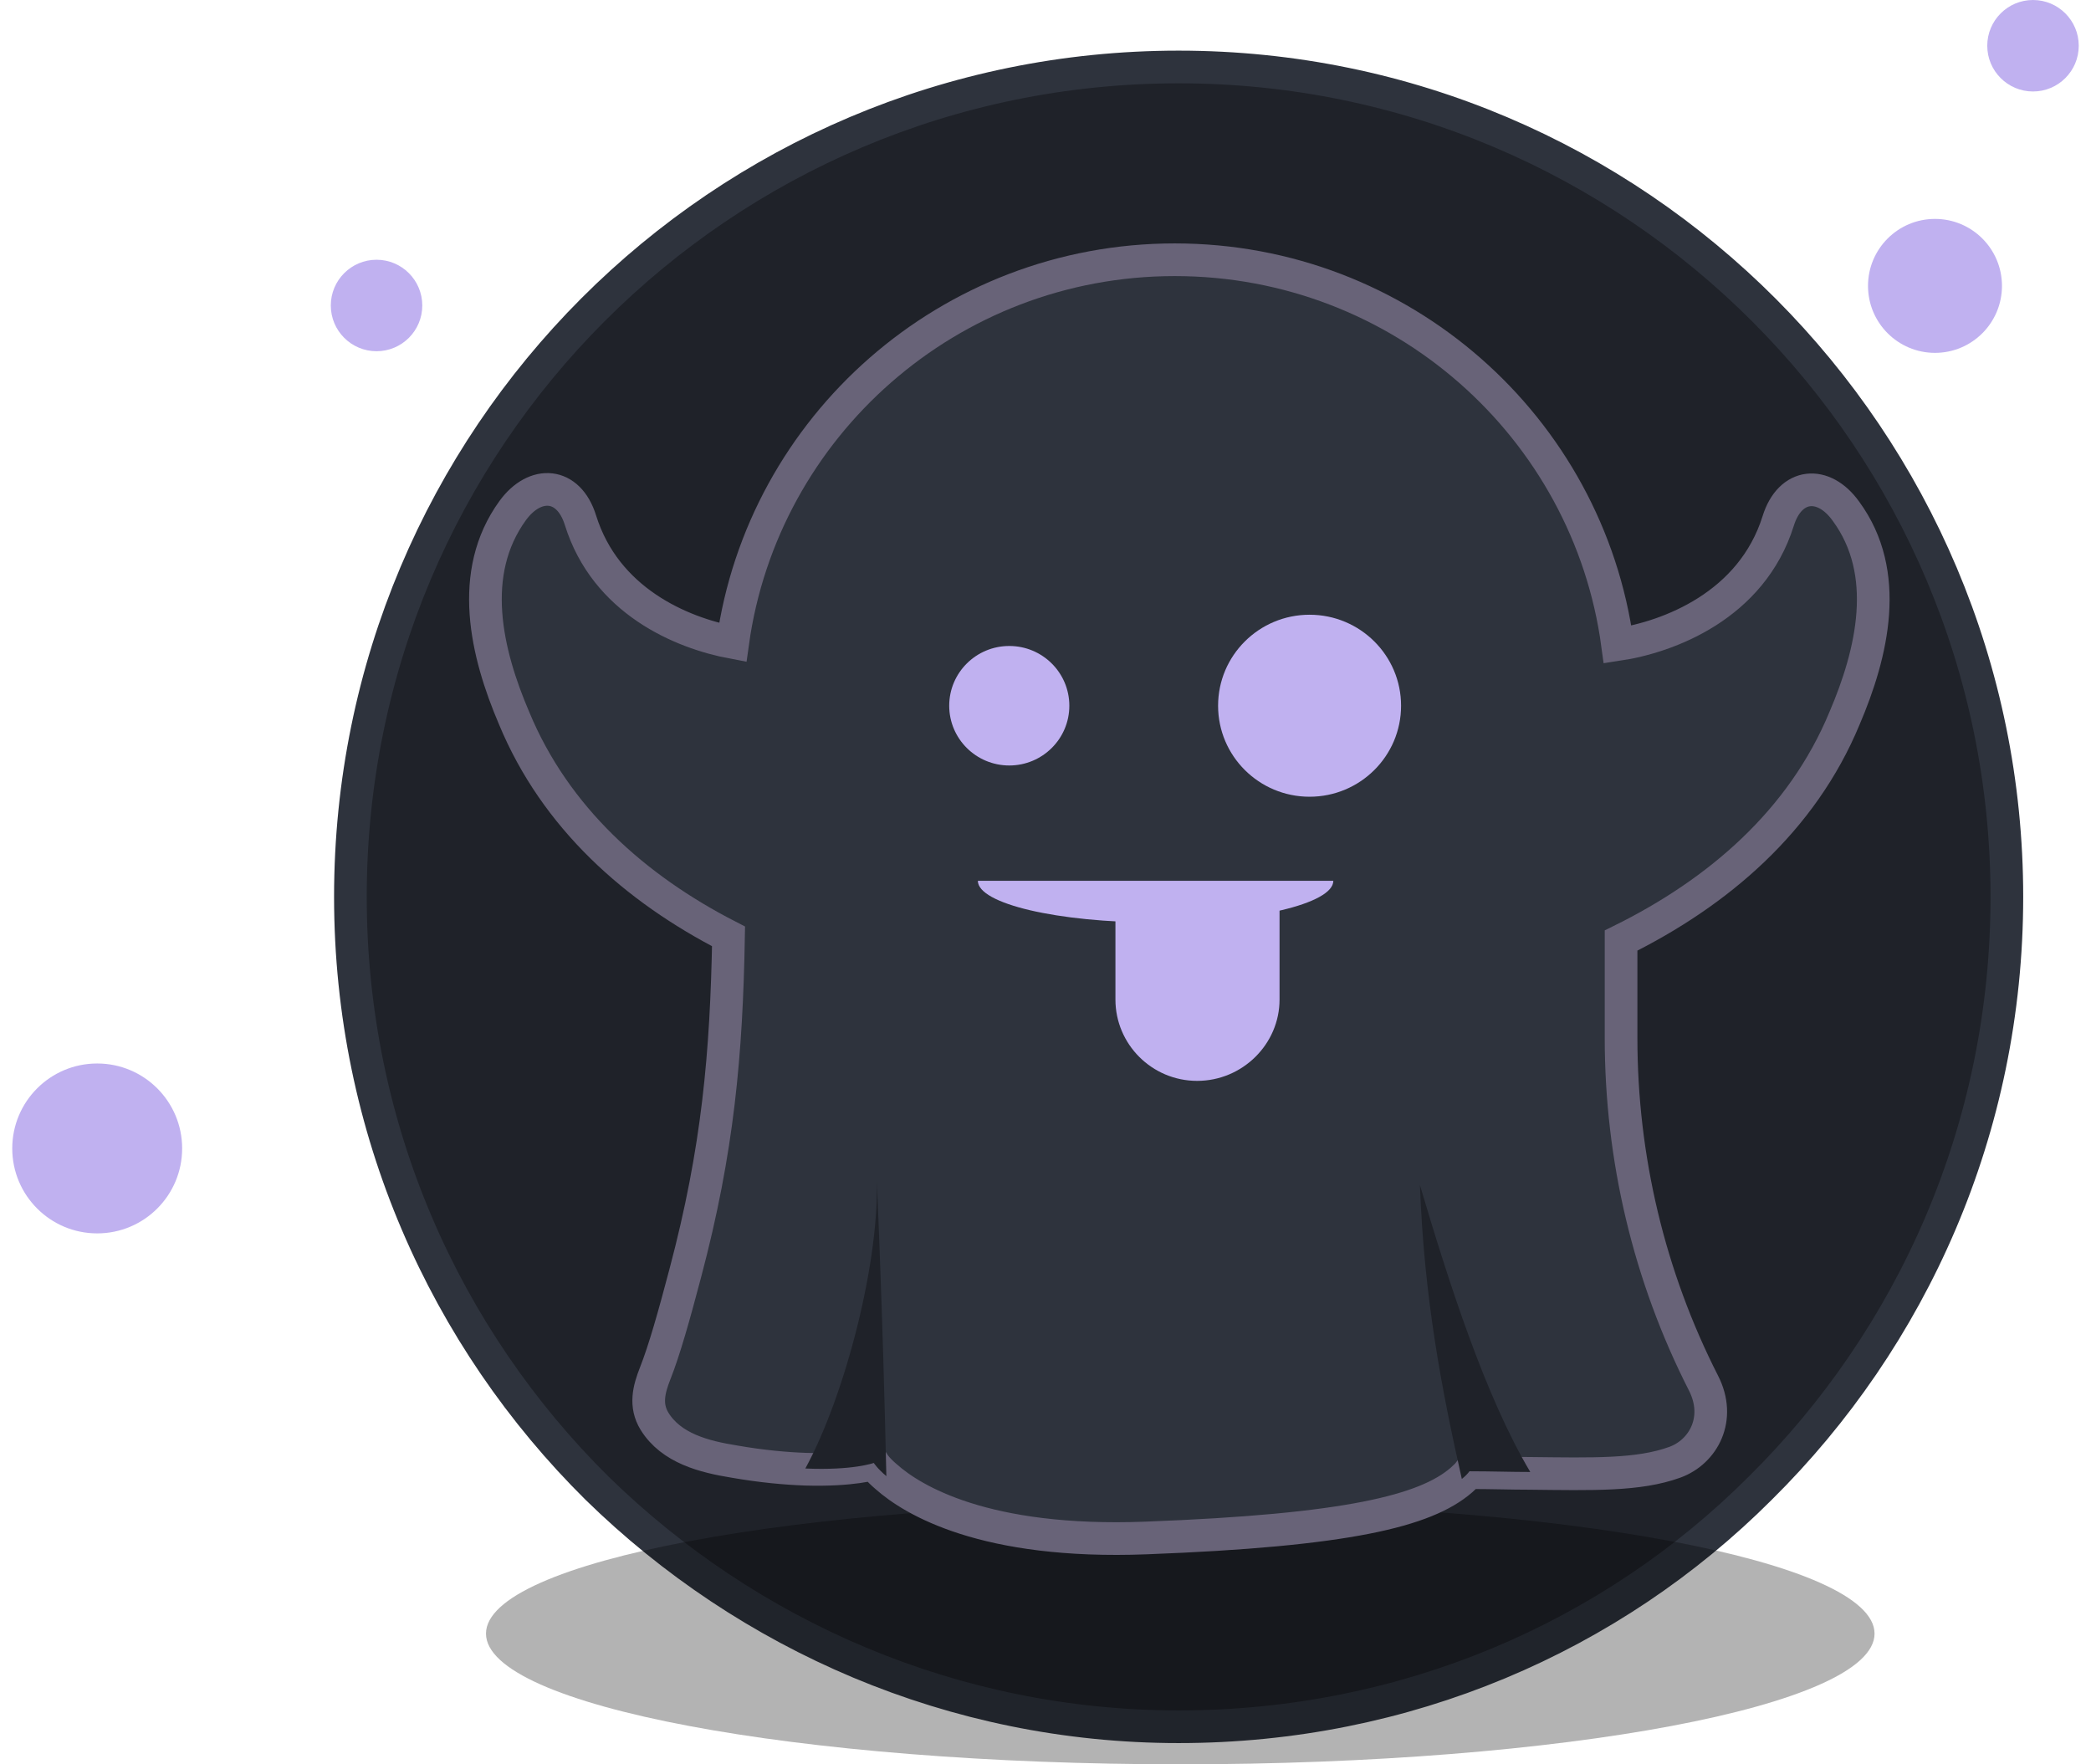
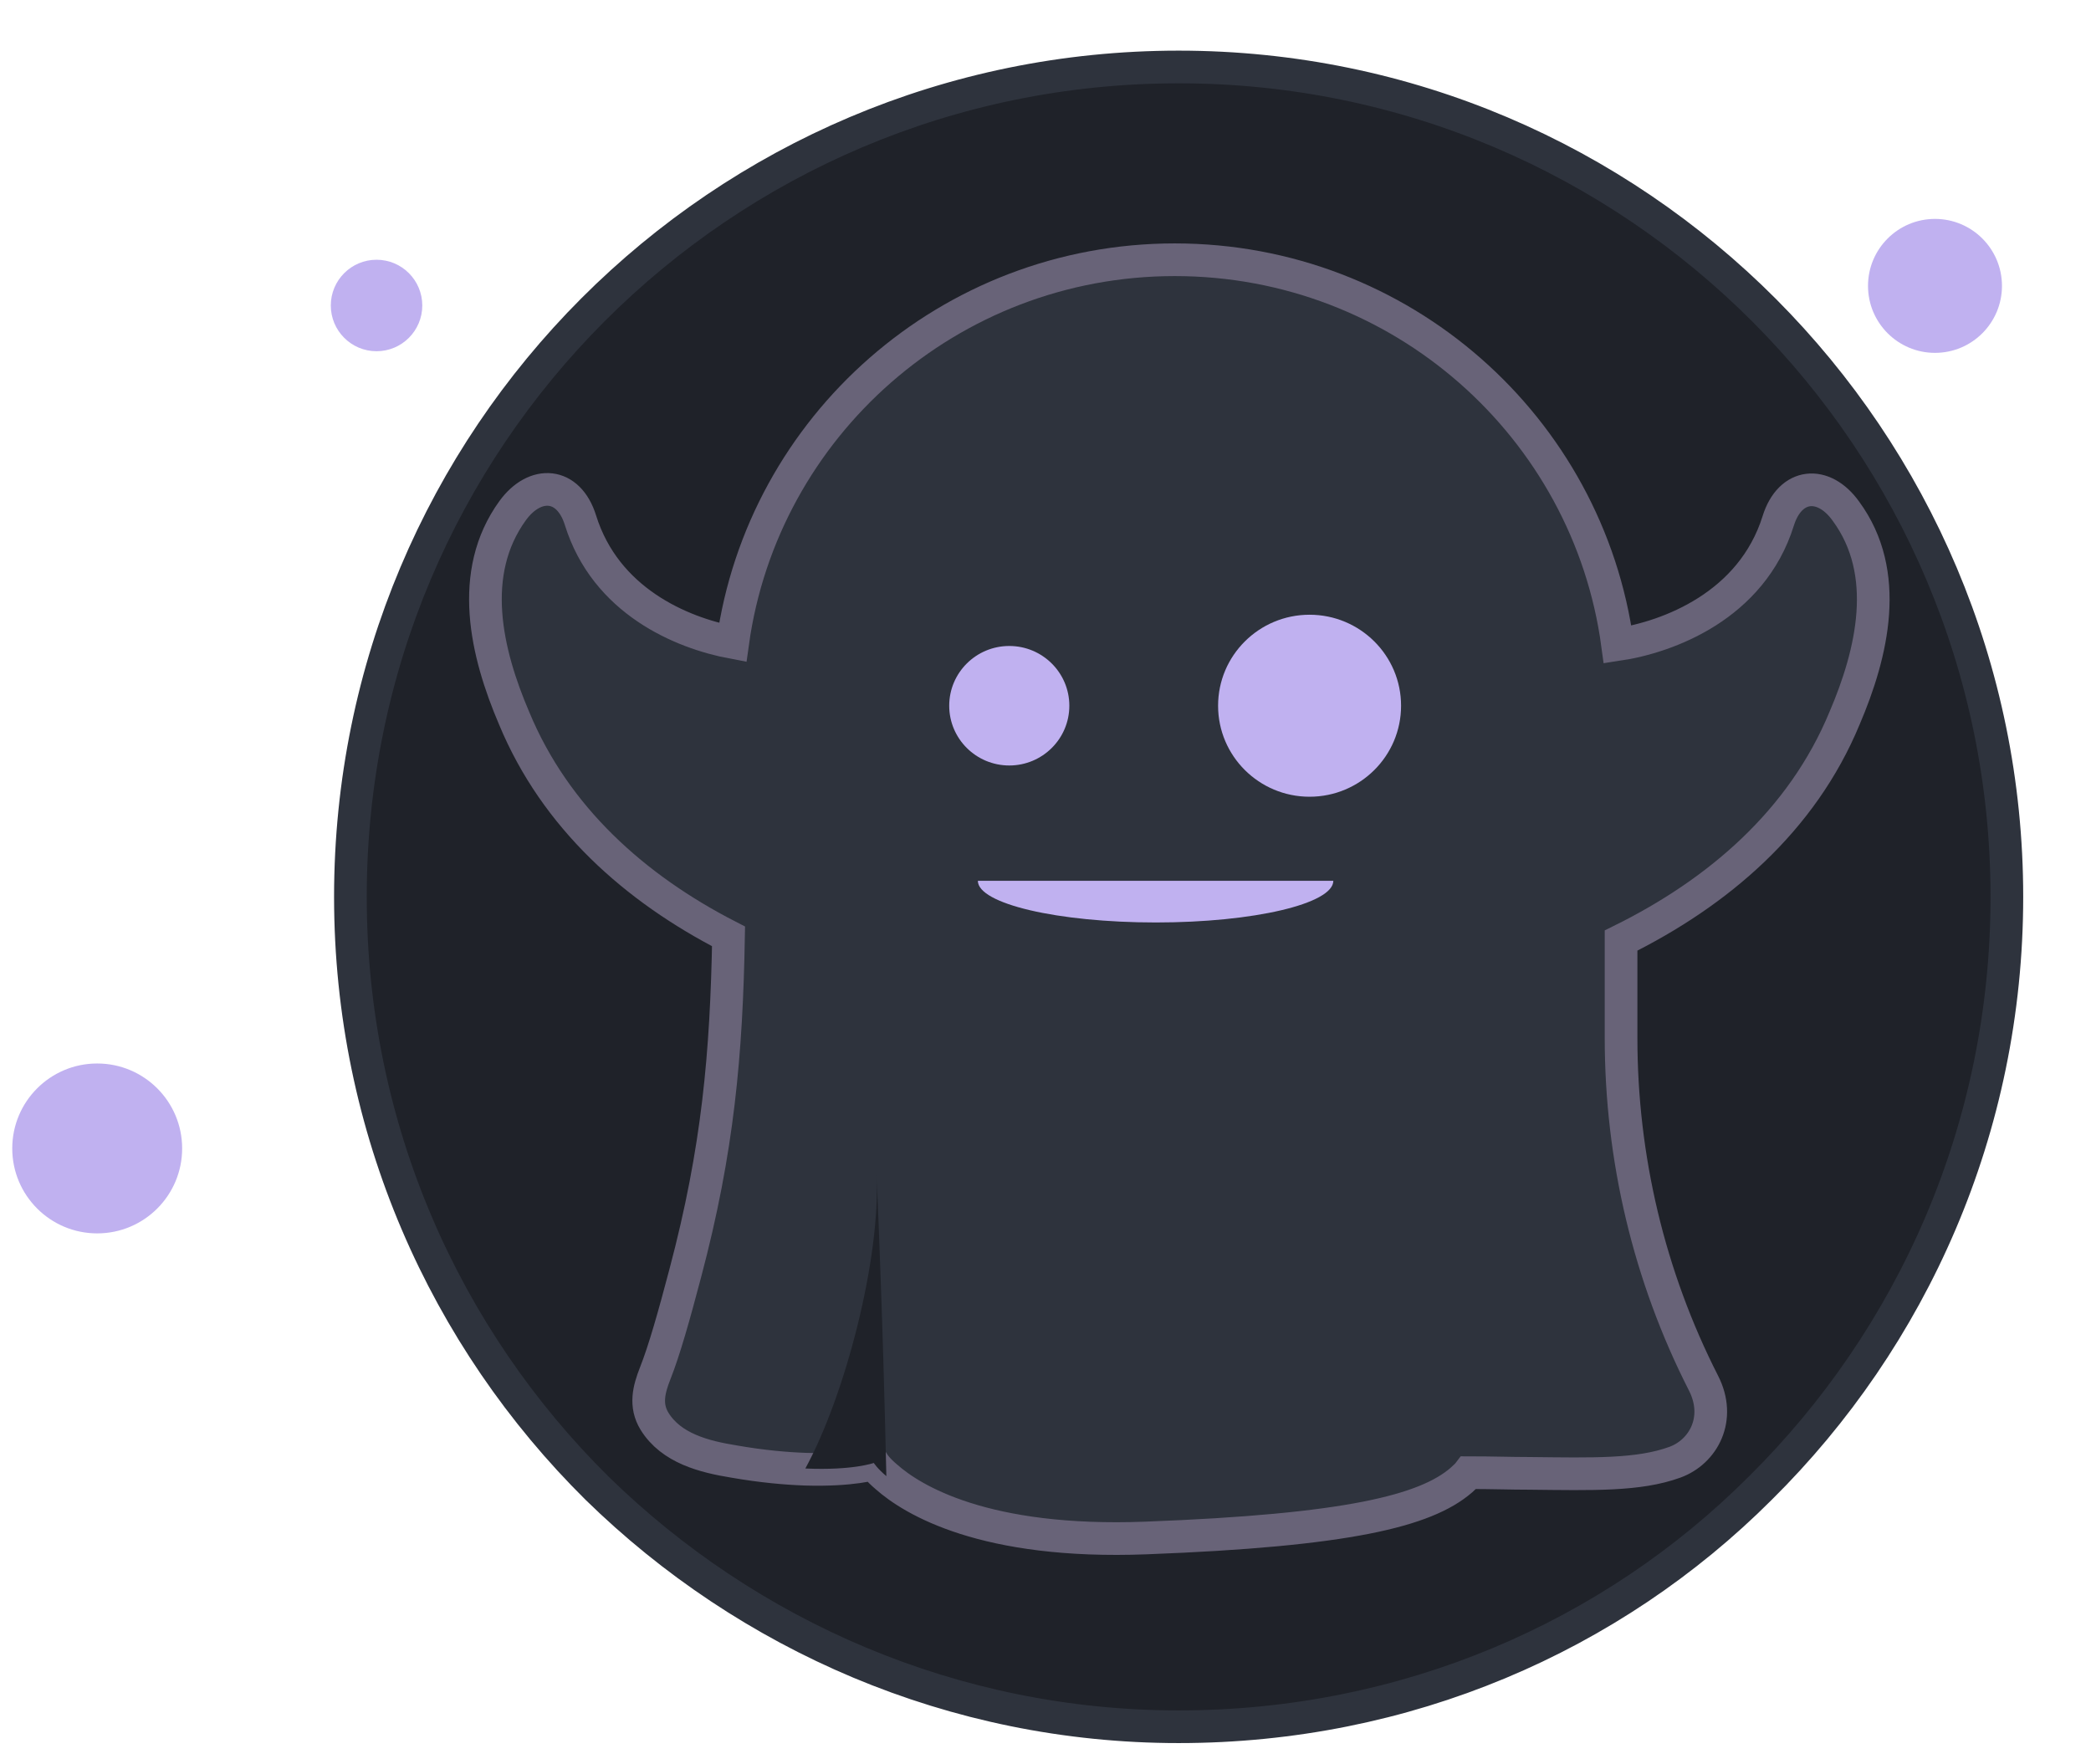
<svg xmlns="http://www.w3.org/2000/svg" width="128" height="108" viewBox="0 0 128 108" fill="none">
  <path d="M122.85 54.9C122.85 69.1 117.05 81.9 107.75 91.1C98.65 100.2 86.05 105.7 72.15 105.7C58.35 105.7 45.75 100.1 36.55 91.1C27.25 81.9 21.45 69.1 21.45 54.9C21.45 26.8 44.15 4.1 72.15 4.1C100.15 4.1 122.85 26.9 122.85 54.9Z" fill="#1F2229" stroke="#2E333D" stroke-width="2" stroke-miterlimit="10" />
  <path d="M118.45 21.6C120.714 21.6 122.55 19.764 122.55 17.5C122.55 15.236 120.714 13.4 118.45 13.4C116.186 13.4 114.35 15.236 114.35 17.5C114.35 19.764 116.186 21.6 118.45 21.6Z" fill="#C0B1F0" />
-   <path d="M124.45 5.6C125.996 5.6 127.25 4.346 127.25 2.8C127.25 1.254 125.996 0 124.45 0C122.904 0 121.65 1.254 121.65 2.8C121.65 4.346 122.904 5.6 124.45 5.6Z" fill="#C0B1F0" />
  <path d="M23.05 21.5C24.596 21.5 25.85 20.246 25.85 18.7C25.85 17.154 24.596 15.9 23.05 15.9C21.504 15.9 20.25 17.154 20.25 18.7C20.25 20.246 21.504 21.5 23.05 21.5Z" fill="#C0B1F0" />
  <path d="M5.95 75.5C8.822 75.5 11.15 73.172 11.15 70.3C11.15 67.428 8.822 65.1 5.95 65.1C3.078 65.1 0.75 67.428 0.75 70.3C0.75 73.172 3.078 75.5 5.95 75.5Z" fill="#C0B1F0" />
-   <path opacity="0.3" d="M72.25 108C95.722 108 114.75 104.418 114.75 100C114.75 95.582 95.722 92 72.25 92C48.778 92 29.75 95.582 29.75 100C29.75 104.418 48.778 108 72.25 108Z" fill="black" />
  <path d="M112.999 31.294C111.631 29.38 109.579 29.55 108.852 31.889C107.227 37.077 102.14 38.991 99.019 39.458C97.224 26.148 85.766 15.9 71.915 15.9C58.106 15.9 46.692 26.106 44.854 39.331C41.69 38.736 37.073 36.779 35.534 31.847C34.807 29.508 32.755 29.38 31.387 31.251C28.608 35.078 29.762 39.969 31.473 43.966C33.995 50.047 38.868 54.384 44.597 57.319C44.469 64.505 43.956 70.374 41.947 77.943C41.263 80.537 40.664 82.663 40.108 84.066C39.723 85.044 39.467 86.022 40.066 87.001C41.092 88.659 43.101 89.169 44.939 89.467C46.649 89.765 48.103 89.892 49.3 89.935C52.207 90.02 53.489 89.594 53.489 89.594C53.489 89.594 53.703 89.935 54.259 90.403C55.841 91.806 60.244 94.527 70.162 94.145C82.517 93.677 87.263 92.486 89.443 90.615C89.614 90.445 89.785 90.317 89.913 90.147C91.281 90.147 92.521 90.19 93.633 90.19C97.523 90.232 100.302 90.317 102.525 89.51C104.278 88.872 105.389 86.83 104.278 84.662C100.943 78.113 99.233 70.884 99.233 63.527V57.574C105.175 54.64 110.306 50.26 112.913 43.966C114.623 39.969 115.778 35.078 112.999 31.294Z" fill="#2E333D" stroke="#686378" stroke-width="2" stroke-miterlimit="10" />
-   <path d="M93.675 90.105C92.52 90.105 91.281 90.062 89.955 90.062C89.827 90.232 89.656 90.402 89.485 90.53C88.245 85.044 87.176 79.431 86.92 72.542C88.673 78.453 90.896 85.427 93.675 90.105Z" fill="#1F2229" />
  <path d="M54.258 90.36C53.703 89.892 53.489 89.552 53.489 89.552C53.489 89.552 52.206 90.02 49.299 89.892C51.736 85.427 53.916 77.05 53.66 71.862C54.045 81.004 54.173 86.745 54.258 90.36Z" fill="#1F2229" />
  <path d="M61.783 46.858C63.813 46.858 65.459 45.22 65.459 43.2C65.459 41.181 63.813 39.543 61.783 39.543C59.752 39.543 58.106 41.181 58.106 43.2C58.106 45.22 59.752 46.858 61.783 46.858Z" fill="#C0B1F0" />
  <path d="M80.165 48.771C83.258 48.771 85.766 46.277 85.766 43.2C85.766 40.124 83.258 37.63 80.165 37.63C77.072 37.63 74.565 40.124 74.565 43.2C74.565 46.277 77.072 48.771 80.165 48.771Z" fill="#C0B1F0" />
  <path d="M81.619 53.917C81.619 55.32 76.746 56.468 70.76 56.468C64.733 56.468 59.859 55.32 59.859 53.917H81.619Z" fill="#C0B1F0" />
-   <path d="M73.283 66.164C70.504 66.164 68.281 63.91 68.281 61.188V55.235H78.327V61.188C78.327 63.91 76.061 66.164 73.283 66.164Z" fill="#C0B1F0" />
</svg>